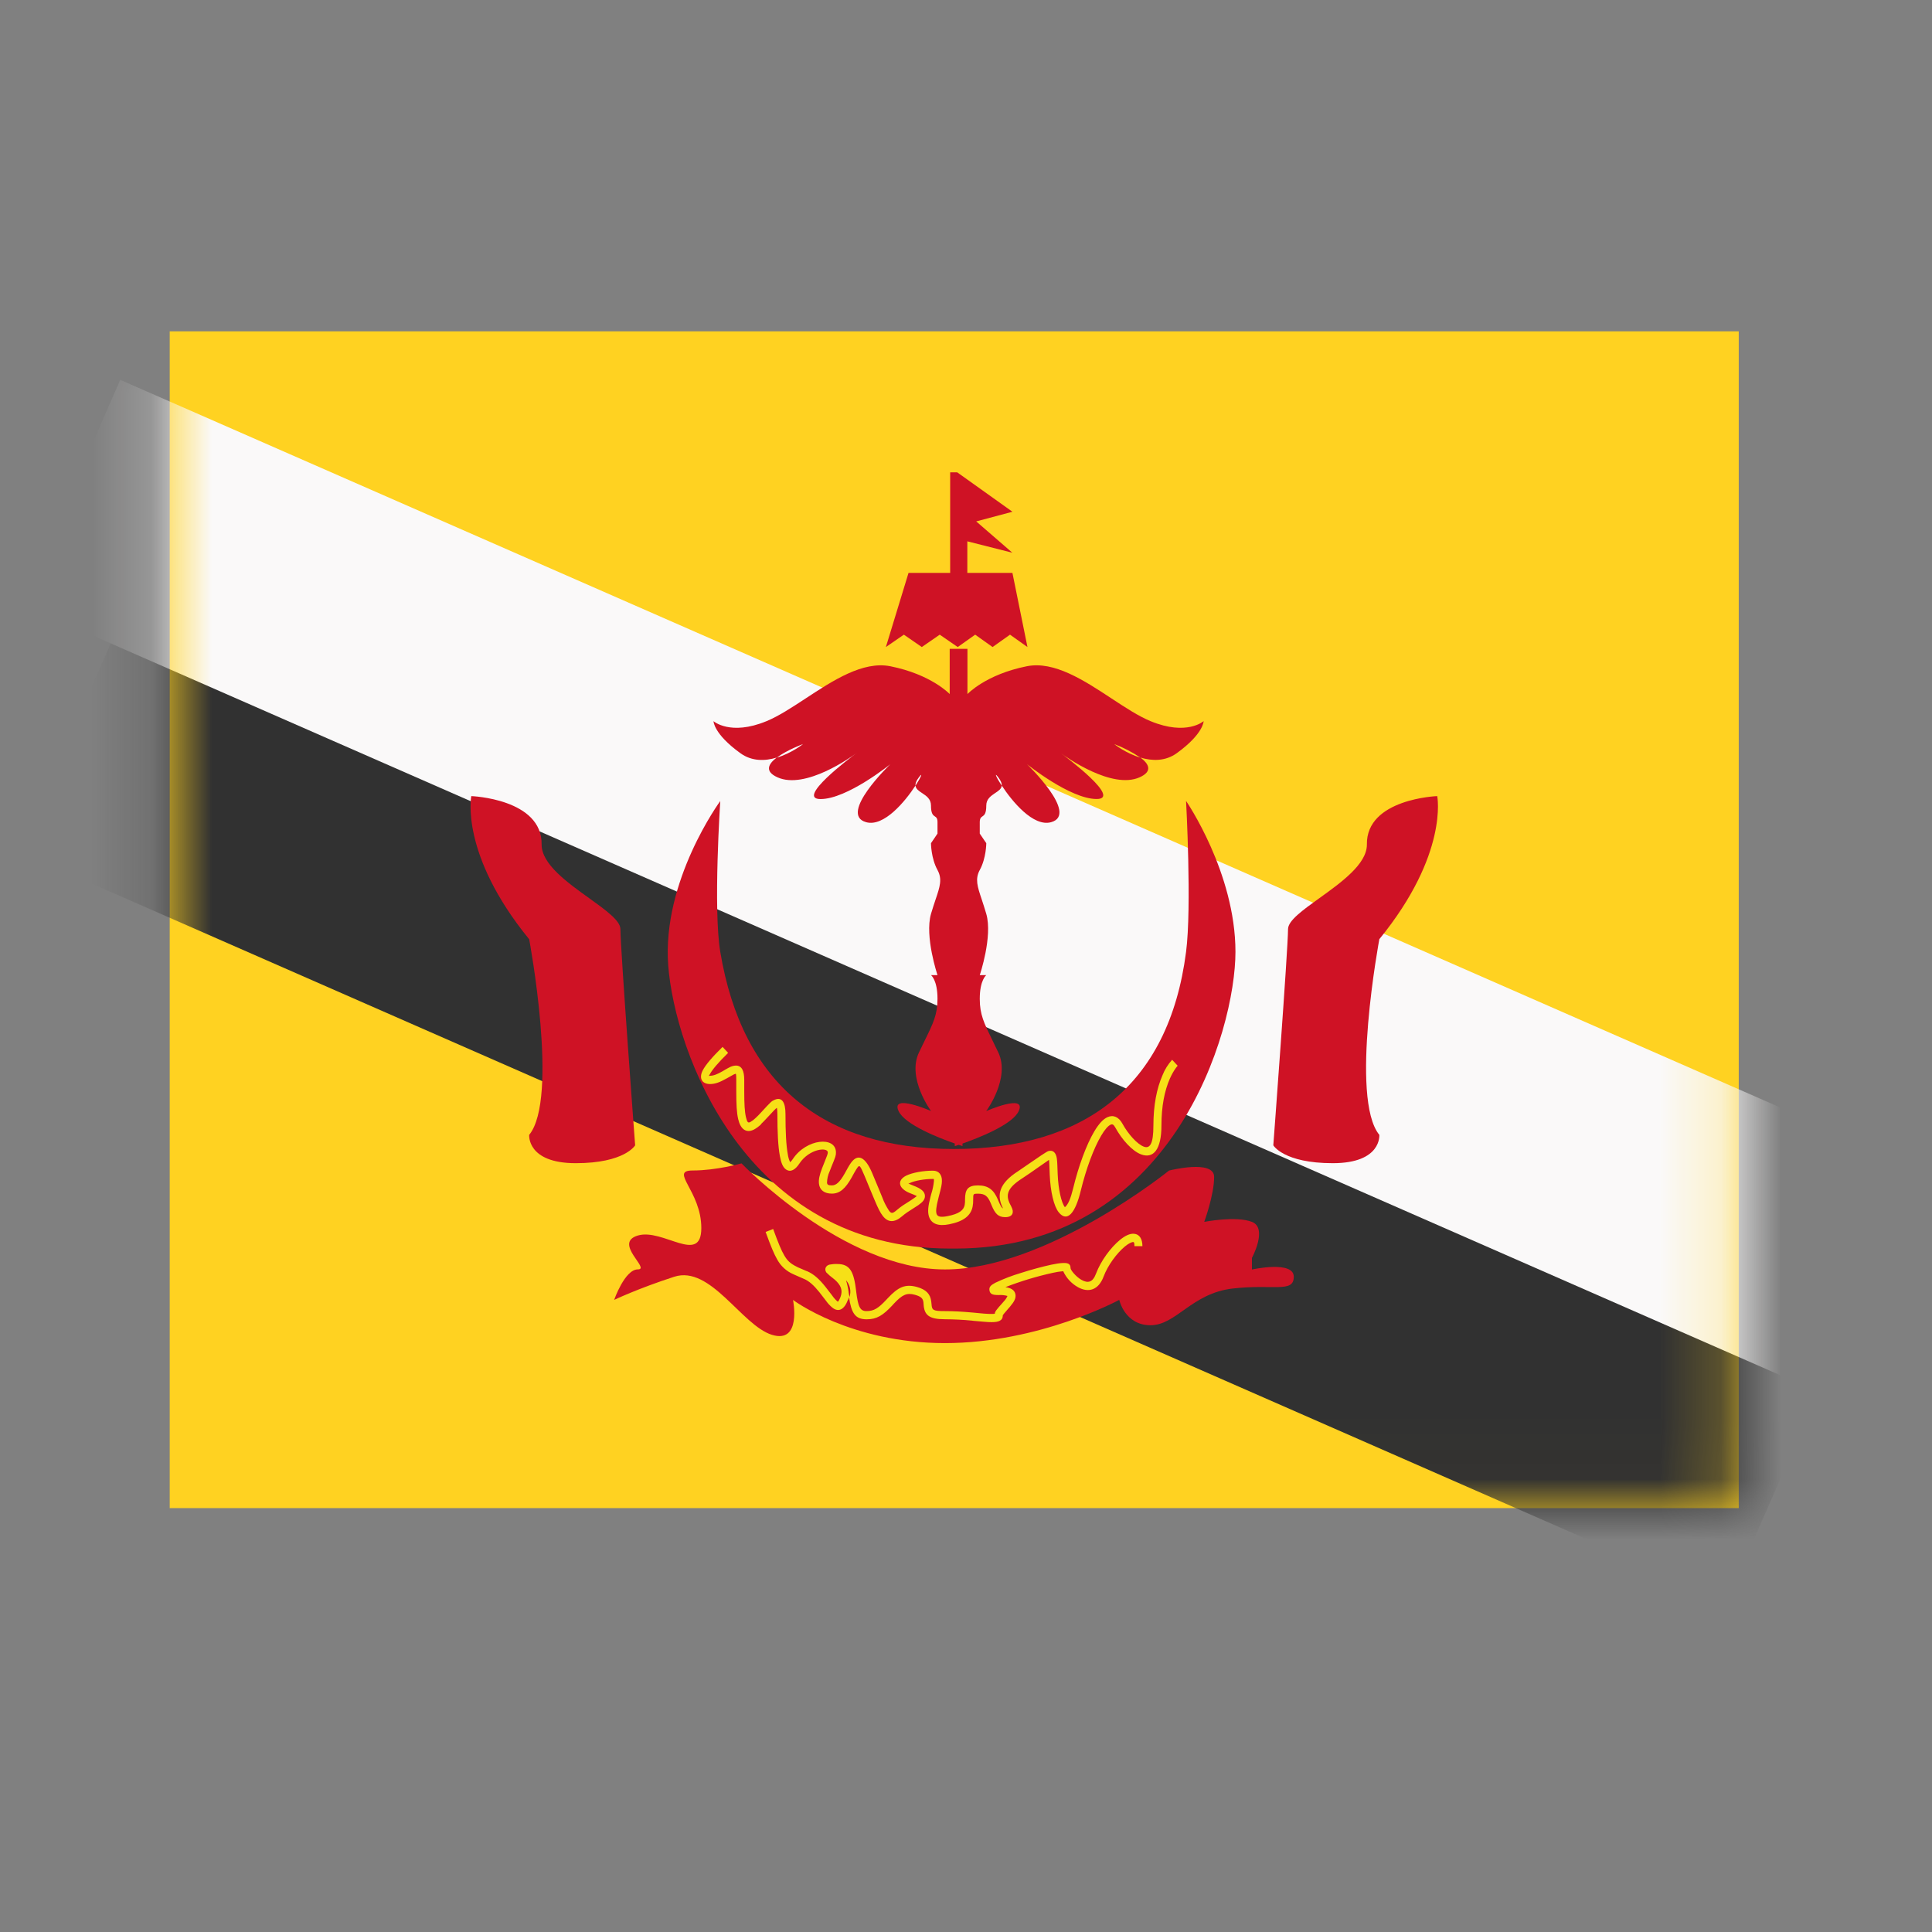
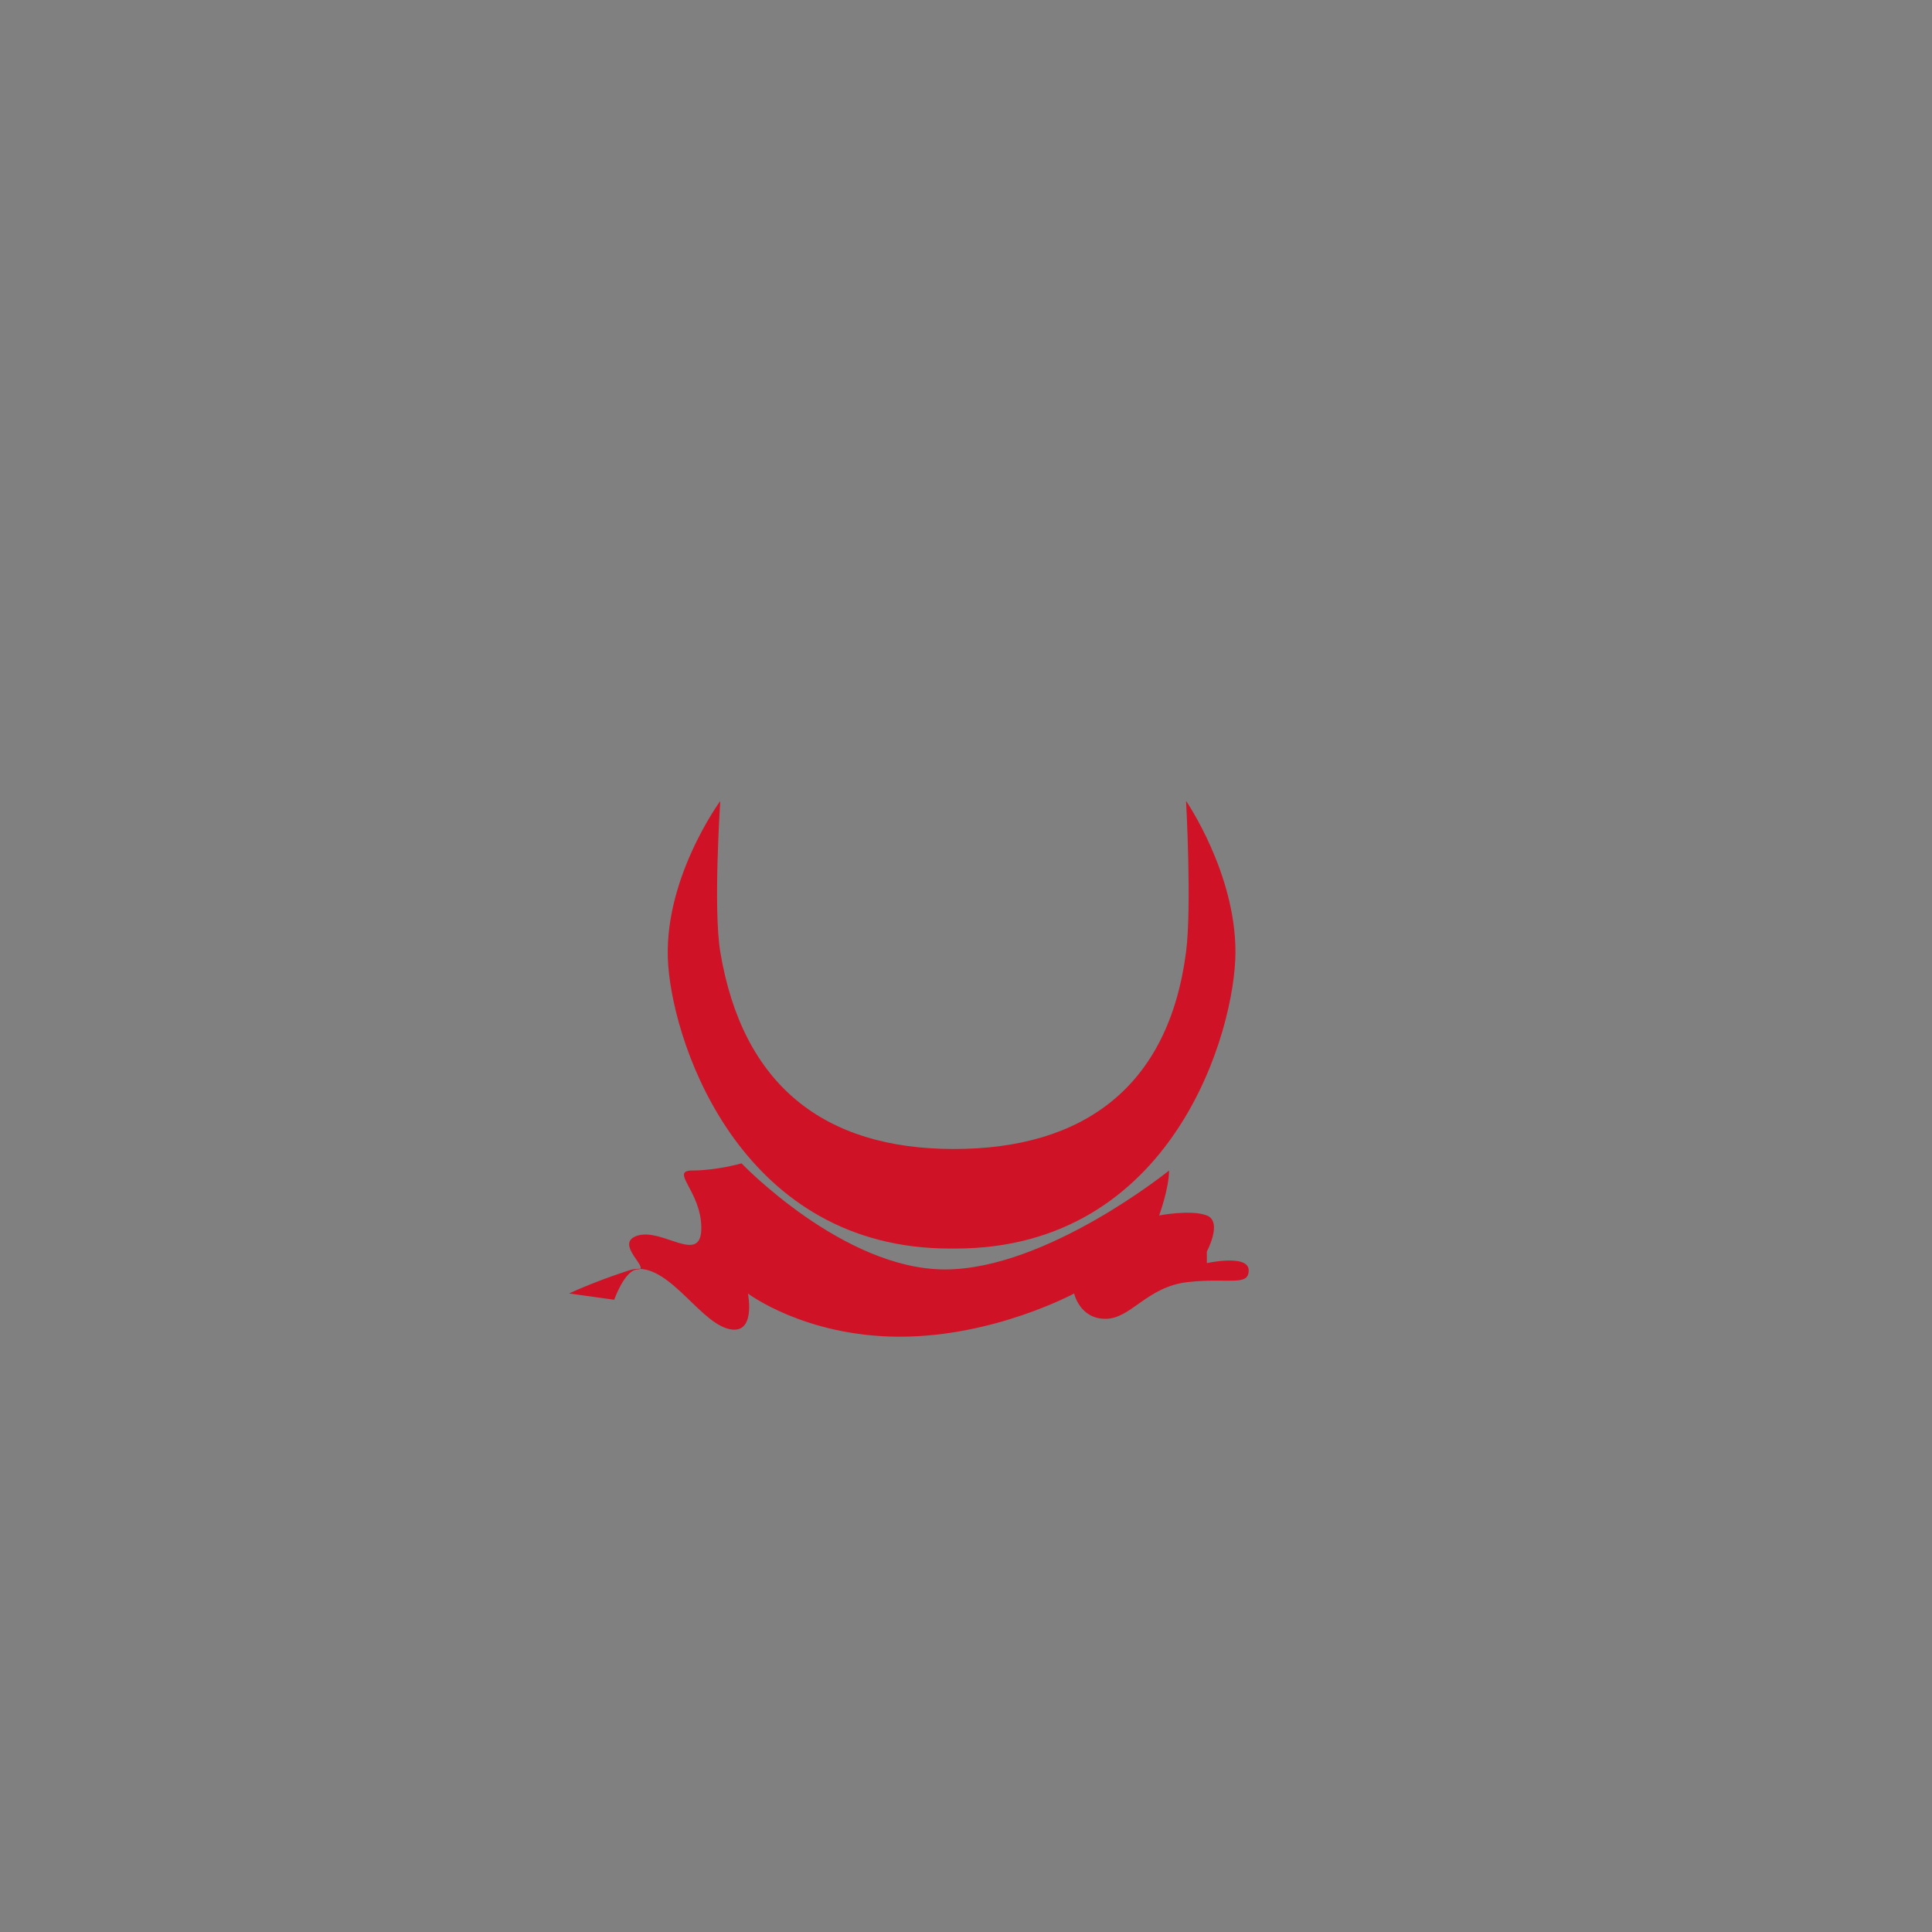
<svg xmlns="http://www.w3.org/2000/svg" fill="none" viewBox="0 0 32 32" id="Bn-Brunei-Darussalam--Streamline-Flagpack.svg" height="24" width="24" stroke-width="1">
  <rect x="0" y="0" width="32" height="32" fill="#808080" stroke="none" />
  <desc>BN Brunei Darussalam Streamline Icon: https://streamlinehq.com</desc>
-   <path fill="#FFD221" fill-rule="evenodd" d="M2.811 5.488v19.491h25.988V5.488H2.811Z" clip-rule="evenodd" />
  <mask id="a" width="32" height="24" x="0" y="4" maskUnits="userSpaceOnUse" style="mask-type:luminance">
    <path fill="#fff" fill-rule="evenodd" d="M2.811 5.488v19.491h25.988V5.488H2.811Z" clip-rule="evenodd" />
  </mask>
  <g mask="url(#a)">
-     <path fill="#313131" d="m.32 14.109 1.631-3.719 28.284 12.403-1.631 3.72L.32 14.109Z" />
-     <path fill="#FAF9F9" d="m.361 10.011 1.63-3.72L31.68 19.305l-1.63 3.72L.361 10.011Z" />
-     <path fill="#CF1225" fill-rule="evenodd" d="M8.764 15.556c-1.152-1.413-.958-2.37-.958-2.37s1.178.043 1.165.804c0 .321.422.625.788.887.275.198.517.372.517.512 0 .323.244 3.581.244 3.581s-.171.296-.984.296-.771-.469-.771-.469c.495-.605 0-3.24 0-3.24Zm14.082 0c1.152-1.413.959-2.37.959-2.37s-1.179.043-1.165.804c0 .321-.423.625-.788.887-.276.198-.518.372-.518.512 0 .323-.244 3.581-.244 3.581s.171.296.985.296c.814 0 .771-.469.771-.469-.494-.605 0-3.24 0-3.24Zm-6.992-7.733.915.653-.6.16.599.519-.746-.189v.523h.747l.249 1.228-.289-.205-.289.205-.288-.205-.289.205-.298-.205-.297.205-.297-.205-.298.205.375-1.228h.69V7.823h.116Zm4.081 4.122s-.279.247-.877 0c-.2-.082-.419-.226-.647-.376-.456-.3-.949-.624-1.403-.534-.682.136-.984.461-.984.461v-.749H15.73v.749s-.303-.325-.984-.461c-.455-.089-.947.235-1.403.534-.229.15-.448.294-.648.376-.598.247-.877 0-.877 0s0 .209.445.53c.193.14.414.13.601.073-.138.106-.206.229.016.328.459.205 1.215-.335 1.298-.396-.093.068-1.005.755-.587.755.441 0 1.155-.577 1.155-.577s-.867.831-.4.96c.296.083.65-.349.817-.606.006.054.055.088.11.124.07.046.147.098.147.205 0 .137.034.161.064.181.024.016.044.031.044.096v.189l-.108.159s0 .248.108.444c.081.149.041.275-.032.489-.023.069-.049.147-.076.238-.107.374.108 1.014.108 1.014h-.108s.108.079.108.394c0 .257-.071.403-.206.678l-.102.211c-.201.426.201.968.201.968s-.674-.296-.538 0c.104.227.673.448.931.538v.043l.065-.021.063.021v-.042c.258-.091.828-.312.931-.538.136-.296-.538 0-.538 0s.402-.542.201-.969c-.034-.071-.068-.141-.102-.211-.135-.276-.206-.421-.206-.678 0-.315.108-.394.108-.394h-.108s.216-.64.108-1.014c-.026-.091-.053-.169-.075-.238-.072-.214-.114-.34-.033-.489.108-.197.108-.444.108-.444l-.108-.159v-.189c0-.065.021-.08.044-.096.03-.02.064-.044.064-.181 0-.107.077-.158.146-.205.055-.036.106-.07.111-.124.167.256.52.689.817.606.466-.13-.4-.961-.4-.961s.714.577 1.154.577c.419 0-.495-.687-.587-.755.083.061.839.6 1.298.396.222-.099.154-.223.015-.327.188.056.408.066.601-.073.445-.322.445-.531.445-.531Zm-1.481.379s.19.152.435.225c-.136-.092-.282-.168-.435-.225Zm-1.919.552c-.073-.098-.039-.009.057.138.003-.036-.012-.08-.057-.138Zm-1.316 0c.073-.098.039-.009-.056.138-.003-.036.011-.08.056-.138Zm-1.033-.401-.007.006.008-.006Zm-.885-.151s-.19.152-.435.225c.166-.126.434-.225.434-.225Z" clip-rule="evenodd" />
    <path fill="#CF1225" fill-rule="evenodd" d="M11.931 13.266s-.97 1.319-.863 2.727c.108 1.409 1.258 4.687 4.668 4.687h.087c3.614 0 4.64-3.614 4.64-4.914 0-1.311-.818-2.5-.818-2.5s.096 1.759 0 2.5c-.288 2.233-1.696 3.265-3.846 3.265-2.163 0-3.503-1.07-3.869-3.265-.119-.71 0-2.5 0-2.5Z" clip-rule="evenodd" />
-     <path fill="#CF1225" fill-rule="evenodd" d="M10.173 21.528s.176-.503.392-.503c.217 0-.414-.438 0-.561.414-.123 1.051.493 1.051-.123 0-.617-.538-.954-.143-.954.396 0 .809-.118.809-.118s1.683 1.757 3.369 1.757c1.685 0 3.712-1.638 3.712-1.638s.747-.19.747.106c0 .297-.164.744-.164.744s.524-.103.79 0c.266.104 0 .597 0 .597v.192s.693-.153.693.12c0 .273-.335.117-1.013.195-.677.078-.935.608-1.36.608-.426 0-.518-.42-.518-.42s-1.32.716-2.887.716c-1.568 0-2.516-.715-2.516-.715s.149.733-.352.577c-.501-.158-1.014-1.156-1.616-.961-.601.195-.994.383-.994.383Z" clip-rule="evenodd" />
-     <path fill="#F6E017" fill-rule="evenodd" d="M12.607 18.616c.029-.028.059-.058.098-.101.111-.12.141-.152.163-.166.005.02.008.054.008.1 0 .306.011.537.041.698.021.114.05.188.102.223.076.052.153.006.223-.1.162-.244.469-.275.469-.182 0 .024-.01.05-.069.197l-.026.065c-.042.11-.06.189-.051.259.013.103.089.161.213.161.136 0 .227-.089.326-.263l.046-.084.006-.009c.013-.025.028-.049.044-.072.036-.05.044-.046.124.144l.102.247.065.155c.052.124.089.197.128.248.089.118.197.117.324.008.024-.022.054-.043.086-.066l.096-.062.084-.054c.074-.052.111-.093.111-.153-.002-.075-.065-.123-.191-.171-.02-.007-.039-.015-.058-.024-.007-.004-.015-.007-.023-.01.003 0 .008-.003.015-.006l.006-.003c.08-.039.24-.068.382-.068h.002c.006 0 .011 0 .013.002.003.003.003.01.003.029v.002c-.007.074-.022.146-.045.217l-.012.046c-.04.155-.051.249-.024.331.041.118.154.16.333.124.24-.047.357-.143.388-.289.008-.04.011-.081.01-.122 0-.095 0-.096.081-.096.114 0 .16.041.208.154l.017.041c.057.136.108.194.226.194.078 0 .133-.033.123-.109-.004-.021-.011-.041-.021-.06l-.009-.019c-.006-.011-.011-.022-.017-.033-.073-.149-.044-.263.206-.423.071-.046.182-.123.278-.191l.164-.114c.003.021.005.049.006.089l.004.107.002.052c.011.272.067.521.15.622.14.171.275.013.365-.364.088-.36.214-.699.336-.905.059-.102.115-.165.158-.184.028-.013.049-.004.078.049.11.201.279.387.423.442.213.082.34-.09.34-.475 0-.323.052-.579.139-.777.03-.068.062-.124.093-.168.011-.017.024-.032.037-.047l-.092-.099c-.068.076-.123.163-.16.258-.094.216-.15.492-.15.833 0 .304-.059.386-.159.348-.109-.041-.258-.205-.355-.382-.06-.109-.15-.15-.247-.106-.074.033-.146.114-.219.237-.13.219-.26.572-.35.945-.04.162-.081.265-.136.309-.058-.071-.109-.296-.119-.539l-.002-.051-.004-.109c-.001-.037-.004-.075-.009-.112-.014-.088-.059-.14-.138-.119-.031.008-.181.113-.317.206-.062.044-.125.087-.188.129-.309.198-.357.389-.255.6l.008.016c-.024-.011-.041-.041-.068-.105-.006-.014-.012-.028-.018-.042-.067-.158-.154-.235-.33-.235-.17 0-.214.071-.214.232.001.031-.001.063-.006.093-.018.087-.091.146-.284.184-.119.024-.166.007-.181-.036-.015-.045-.006-.122.027-.25l.011-.045c.039-.146.049-.19.05-.25.002-.102-.048-.172-.149-.172-.162 0-.341.033-.44.081-.164.082-.132.219.072.296.035.013.069.027.102.044-.004.002-.008.005-.011.008l-.041.03-.073.049h-.001l-.105.067c-.034.023-.066.048-.097.074-.074.064-.095.064-.133.014-.045-.069-.083-.142-.111-.219l-.063-.153-.104-.249c-.114-.271-.238-.331-.353-.171-.016.023-.033.049-.053.085l-.006.011-.045.081c-.077.136-.138.196-.211.196-.061 0-.077-.012-.081-.043.001-.066.016-.131.044-.191.008-.021.016-.041.024-.062.074-.182.08-.196.08-.249 0-.276-.49-.228-.712.105-.013.021-.029.04-.047.056-.019-.041-.032-.084-.038-.128-.028-.149-.039-.374-.039-.672 0-.188-.057-.287-.179-.234-.054.024-.057.027-.222.206-.037.041-.065.069-.091.093-.027.027-.057.05-.09.069-.038.019-.052.007-.073-.081-.021-.091-.028-.219-.028-.434v-.182c0-.153-.041-.238-.14-.238-.039.002-.077.013-.111.033-.015.008-.032.016-.053.029l-.008.004-.045.027c-.091.052-.152.076-.209.076-.011 0-.016.002-.019.002h-.002l.001-.001c.003-.003.008-.011.016-.026.038-.074.14-.194.303-.354l-.092-.099c-.174.171-.283.299-.329.39-.065.127-.015.225.122.225.087 0 .164-.031.275-.093.128-.073.134-.076.153-.076 0 0 .006.015.006.102v.182c0 .226.007.361.032.467.037.162.13.24.263.171.043-.024.083-.054.119-.089Zm.276-.276h.002Zm2.162 1.256c-.001-.001-.003-.002-.004-.003.001.004.002.007.005.011l-.001-.008Zm2.356-.4h-.002Zm-3.356 2.332c-.059.16-.153.213-.257.132-.04-.033-.076-.071-.106-.114l-.01-.013-.102-.132c-.091-.113-.169-.183-.254-.219l-.008-.003c-.103-.045-.125-.054-.146-.064l-.024-.011c-.113-.049-.205-.134-.264-.241-.054-.093-.105-.217-.193-.458l.125-.049c.085.234.135.354.183.436.054.093.105.138.206.188l.021.011.144.062.008.002c.109.047.202.13.305.26l.106.137.007.01c.026.037.056.07.091.099.01-.006.026-.032.045-.081.041-.11.005-.195-.095-.284-.009-.007-.018-.015-.027-.022-.041-.03-.079-.063-.114-.099-.037-.057-.006-.114.053-.129.042-.008.085-.012.128-.01.215 0 .275.127.314.45v.005c.032.255.063.325.172.325.123 0 .197-.049.327-.188l.028-.03c.167-.177.283-.236.478-.182.156.043.223.119.238.239.002.015.004.03.005.045.007.1.024.116.219.116.147 0 .284.008.463.024l.022.002.158.015c.058.005.099.006.132.006.023 0 .041-.001.053-.003.005-.039.028-.067.122-.172l.027-.031c.026-.026.047-.058.062-.092-.047-.013-.096-.018-.145-.015-.097 0-.145-.012-.154-.081-.007-.057.026-.084.099-.123.136-.065.276-.118.42-.161.176-.057.362-.106.503-.137.076-.016.139-.026.184-.028.087-.005.138.007.138.085 0 .032.091.144.183.195.109.06.186.037.239-.106.078-.207.24-.43.398-.559.085-.069.163-.106.232-.1.091.008.138.087.138.205h-.132c0-.055-.008-.067-.018-.068-.024-.002-.076.021-.137.071-.139.114-.287.317-.356.501-.084.224-.251.274-.426.175-.107-.06-.192-.152-.243-.264-.058.005-.116.014-.172.027-.268.059-.53.138-.785.237.095.014.15.049.165.115.014.067-.018.124-.091.211l-.029.033c-.065.073-.088.104-.088.106 0 .09-.069.115-.185.115-.037 0-.081-.002-.143-.008l-.16-.014-.02-.003c-.15-.015-.301-.022-.452-.023-.262 0-.34-.069-.352-.242-.001-.013-.002-.025-.003-.038-.008-.064-.037-.096-.141-.125-.136-.038-.211 0-.347.145l-.028.031c-.154.164-.255.23-.424.23-.191 0-.253-.102-.293-.367-.004.015-.008.029-.014.044Zm.011-.121v-.005c-.009-.067-.023-.132-.043-.197.067.076.089.182.057.279-.005-.026-.01-.051-.014-.077Zm2.436-.099.003.001h-.003Zm-.003.447-.003.002h.003l.001-.002Z" clip-rule="evenodd" />
+     <path fill="#CF1225" fill-rule="evenodd" d="M10.173 21.528s.176-.503.392-.503c.217 0-.414-.438 0-.561.414-.123 1.051.493 1.051-.123 0-.617-.538-.954-.143-.954.396 0 .809-.118.809-.118s1.683 1.757 3.369 1.757c1.685 0 3.712-1.638 3.712-1.638c0 .297-.164.744-.164.744s.524-.103.79 0c.266.104 0 .597 0 .597v.192s.693-.153.693.12c0 .273-.335.117-1.013.195-.677.078-.935.608-1.36.608-.426 0-.518-.42-.518-.42s-1.32.716-2.887.716c-1.568 0-2.516-.715-2.516-.715s.149.733-.352.577c-.501-.158-1.014-1.156-1.616-.961-.601.195-.994.383-.994.383Z" clip-rule="evenodd" />
  </g>
</svg>